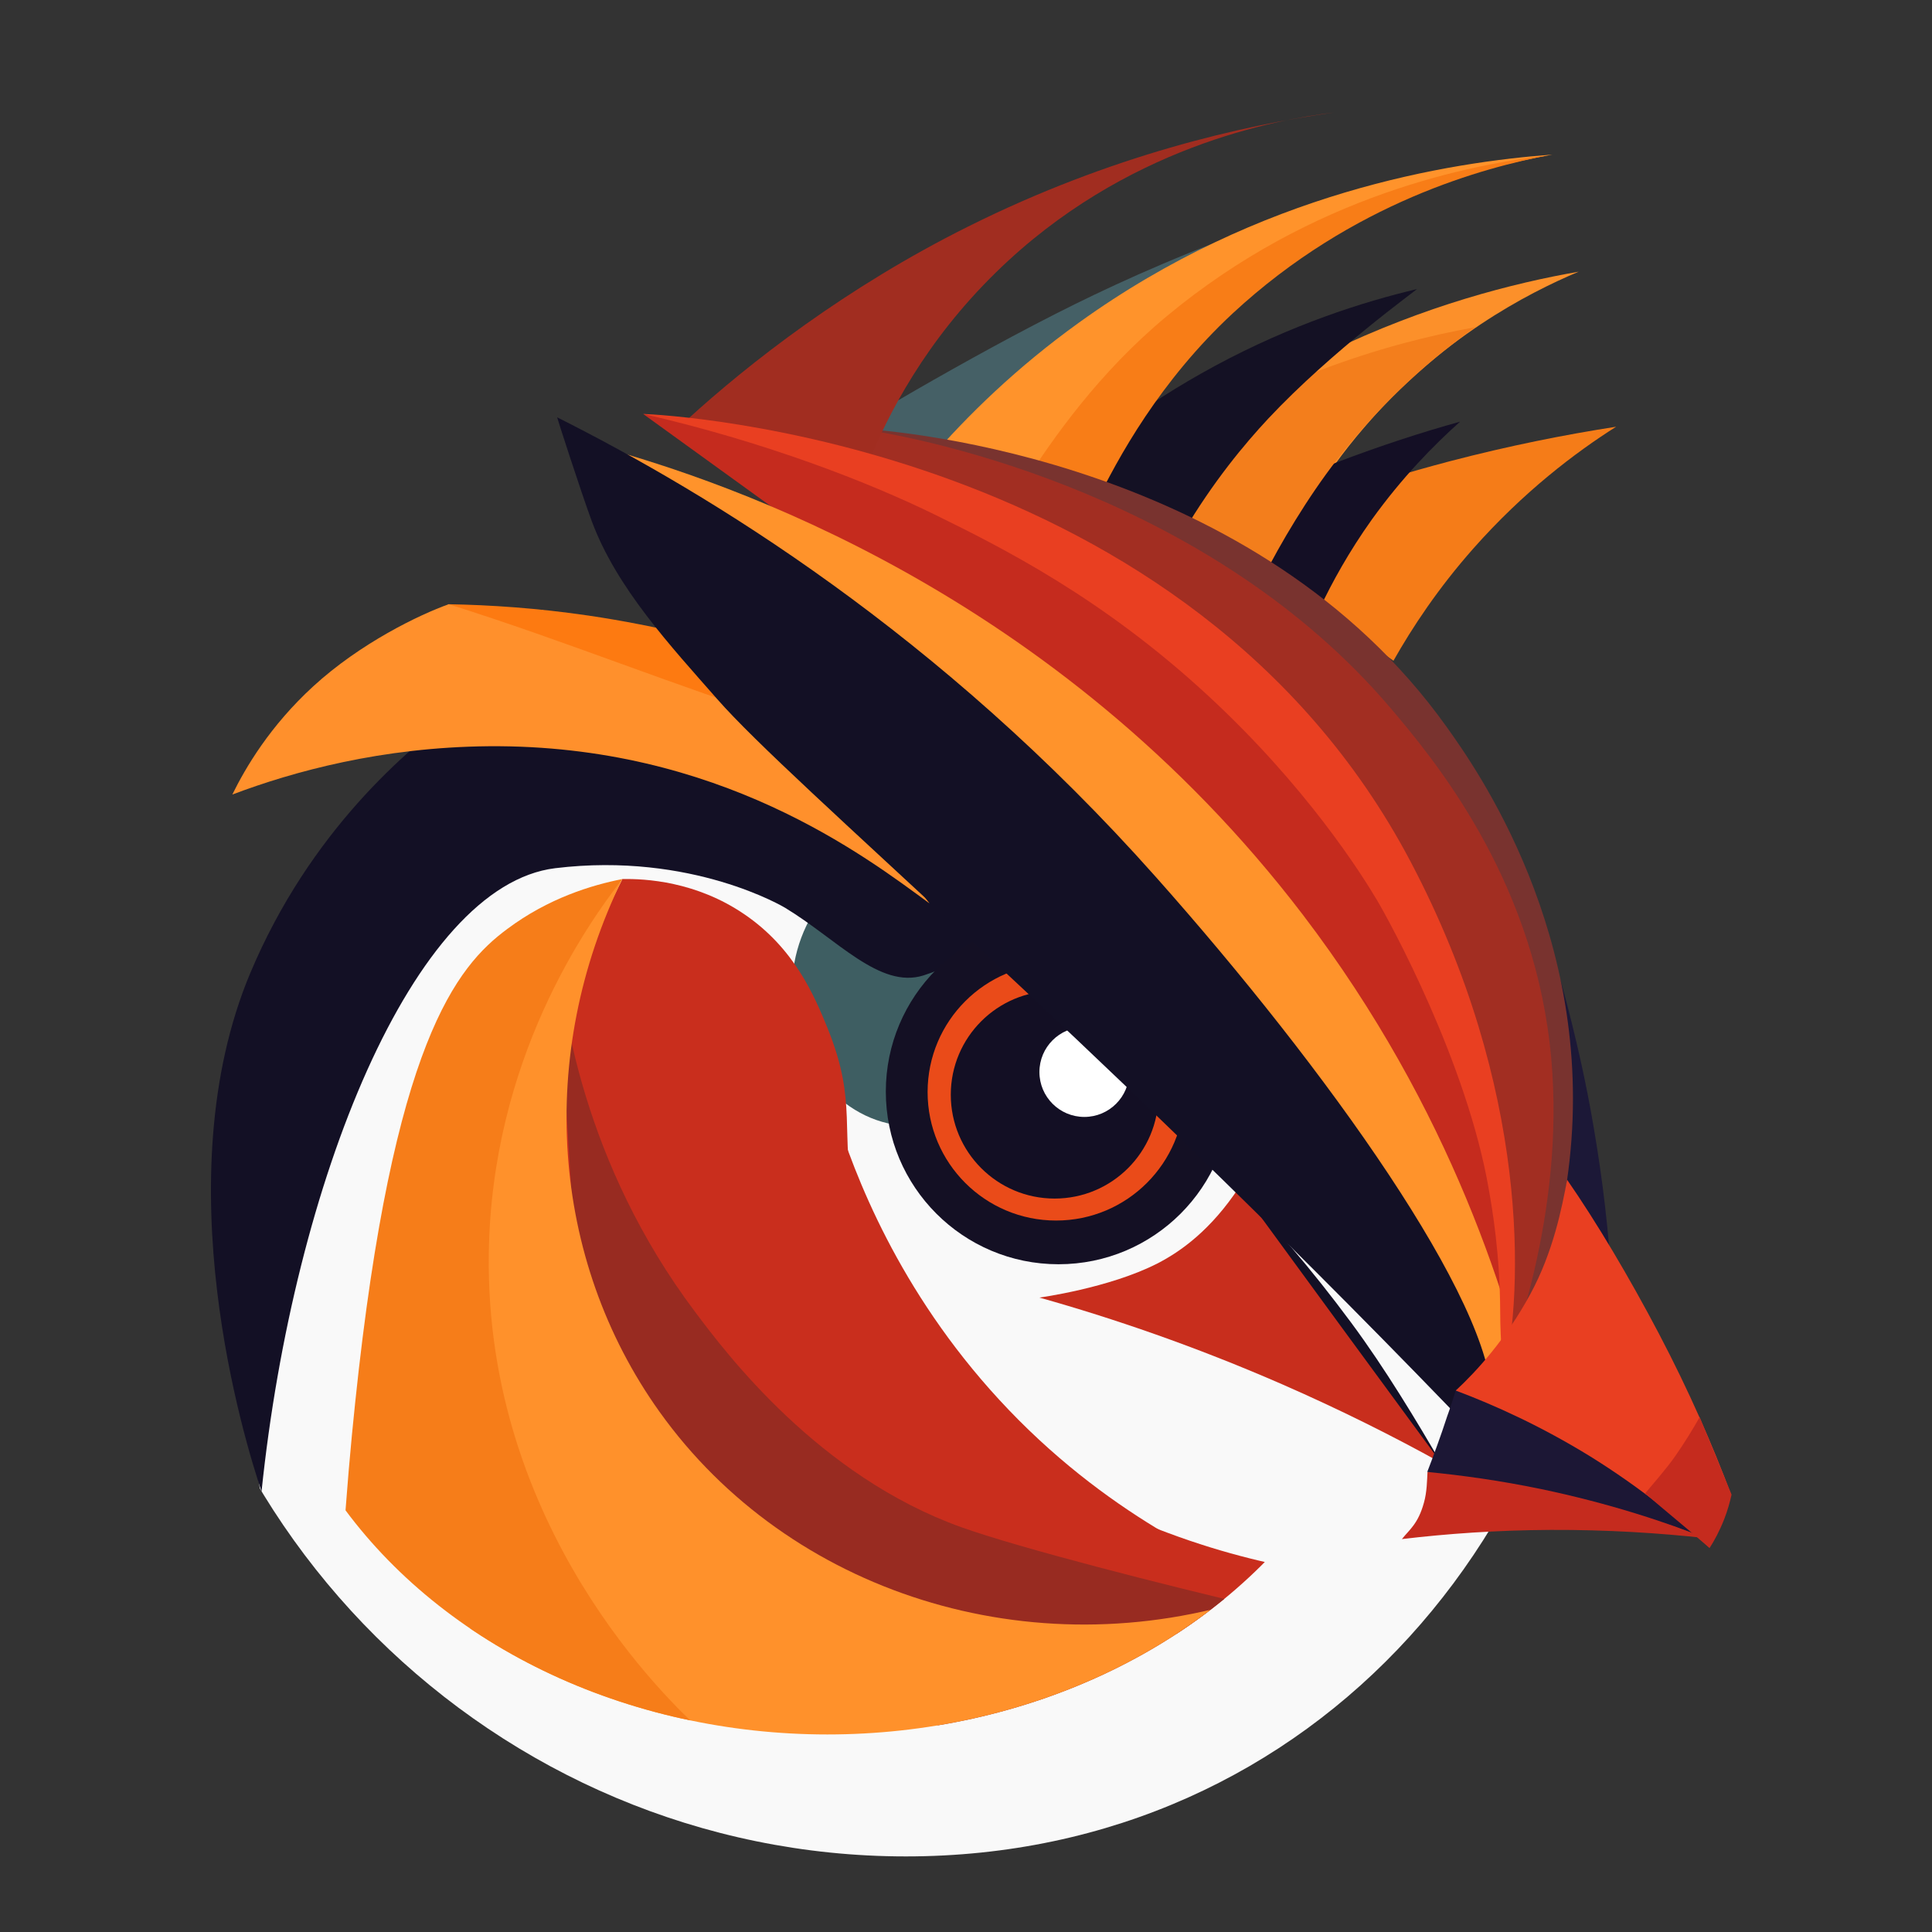
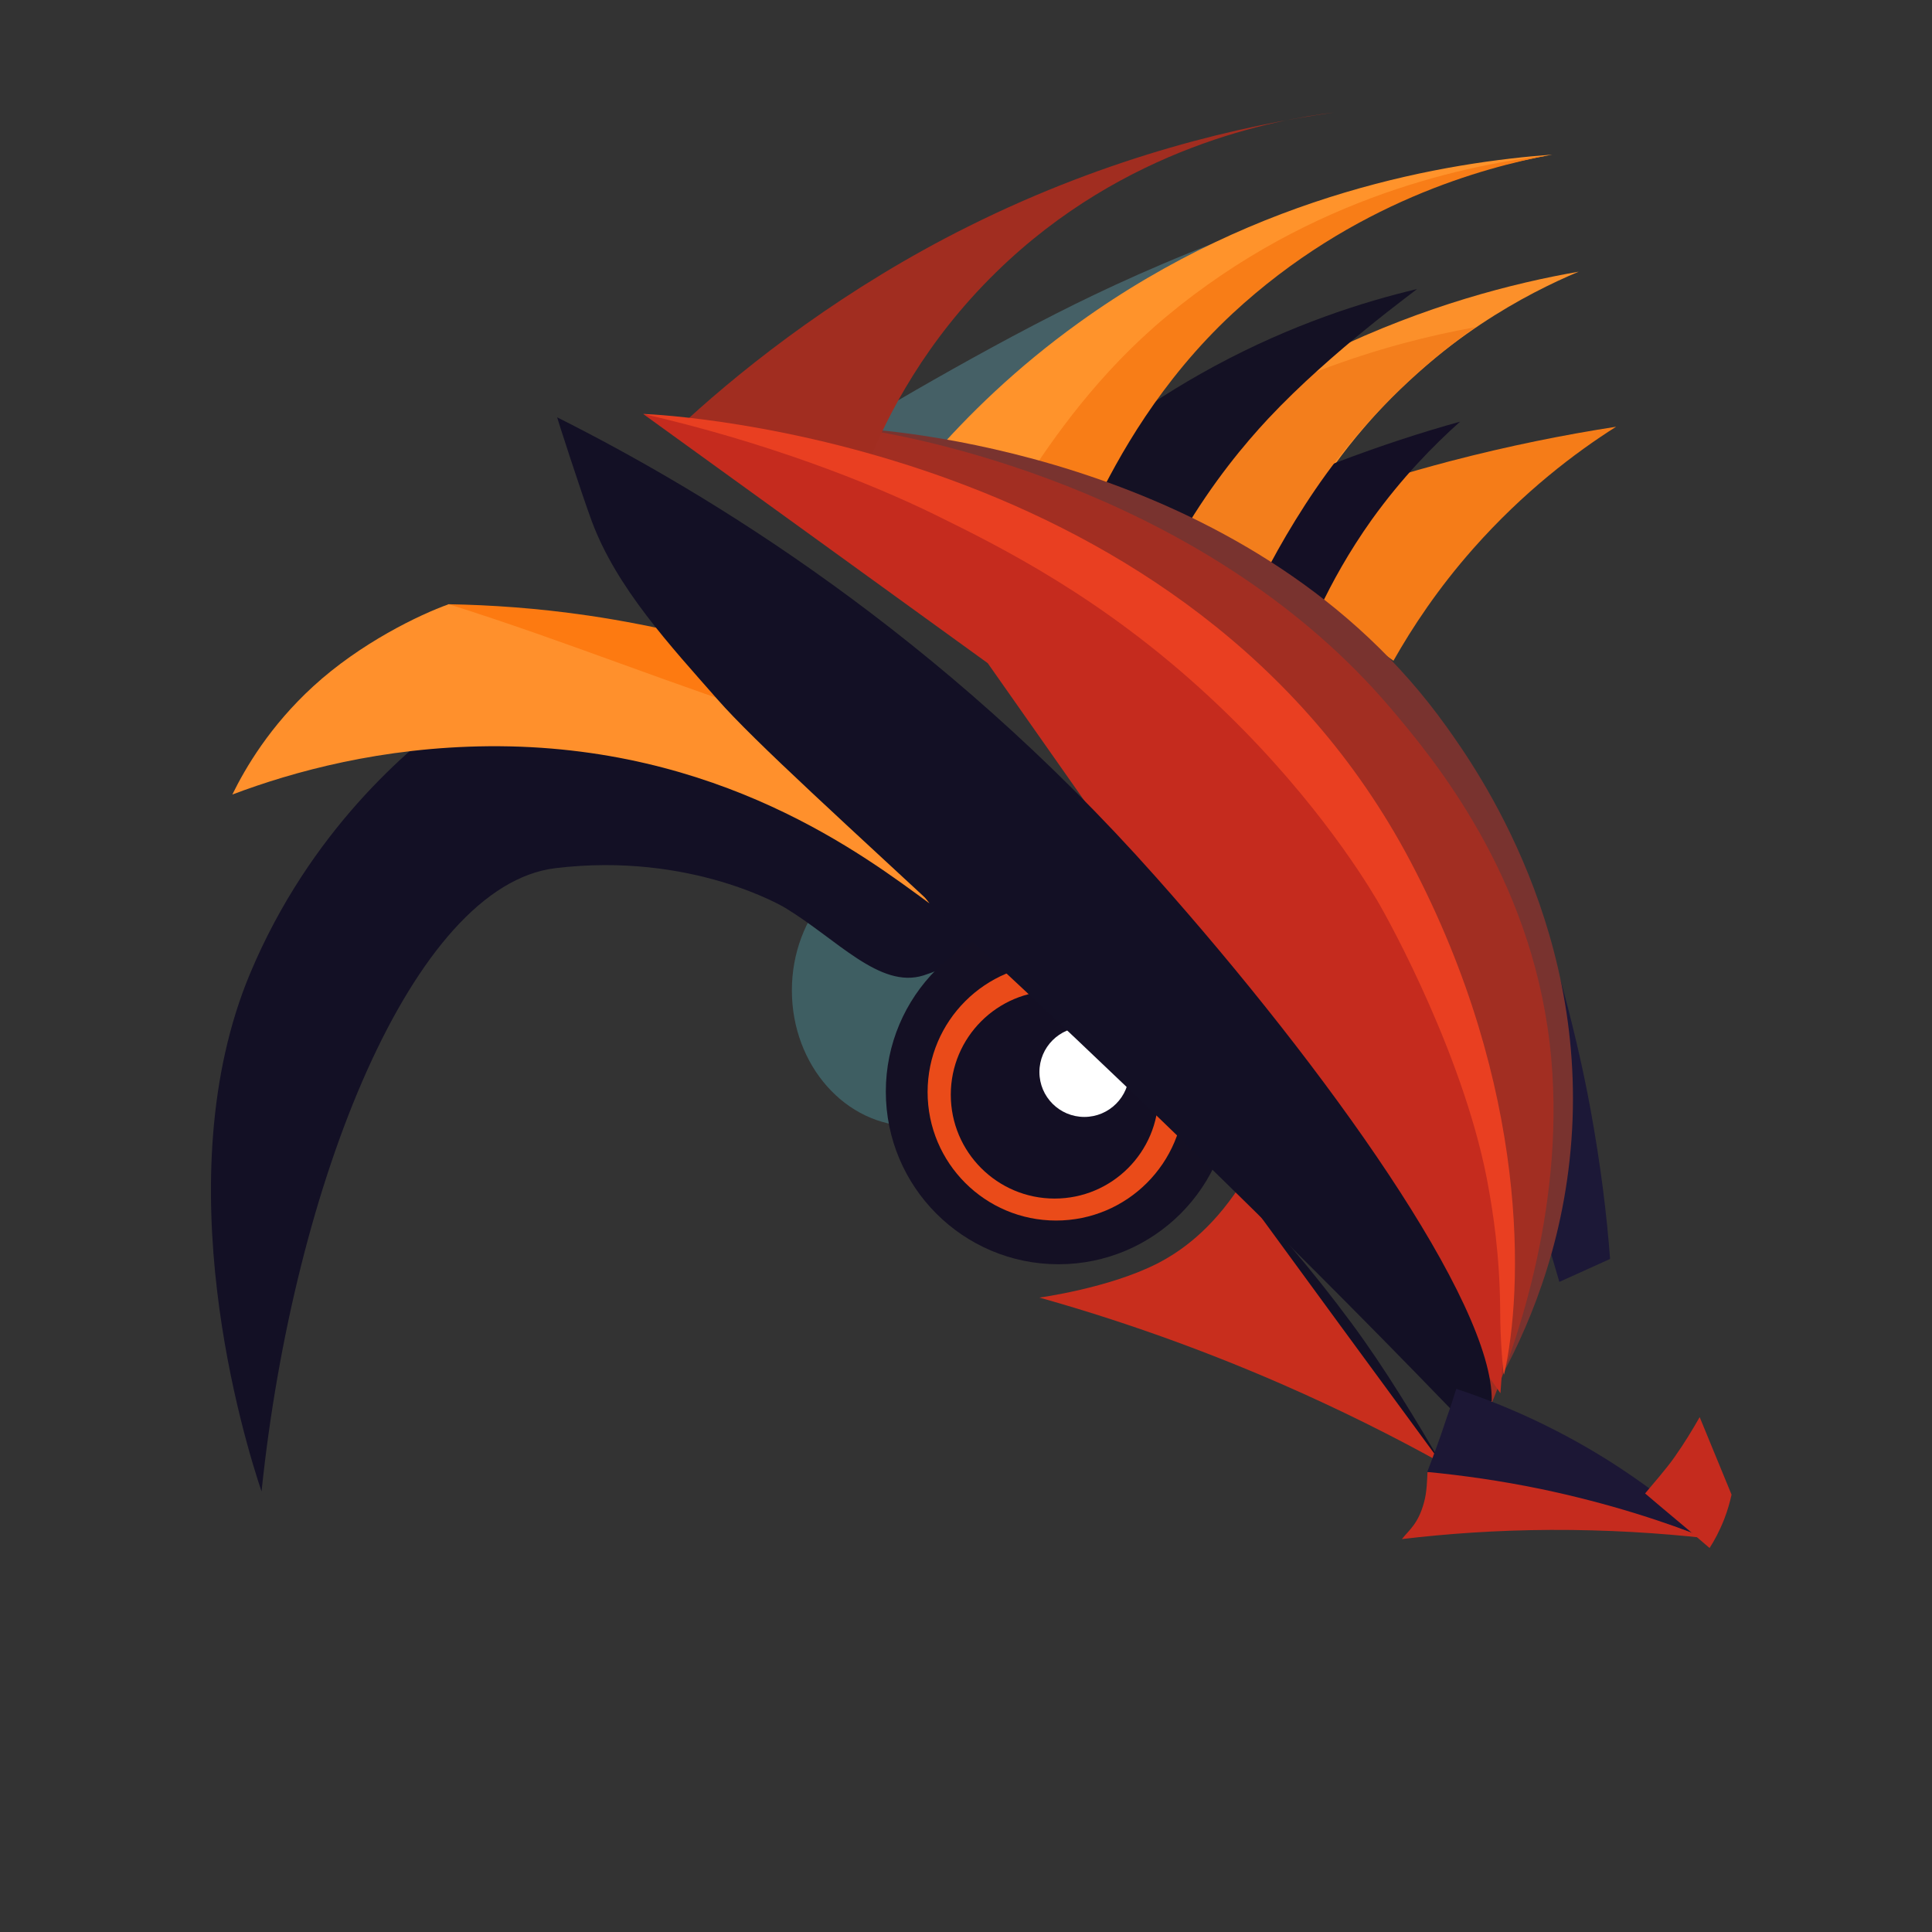
<svg xmlns="http://www.w3.org/2000/svg" xmlns:xlink="http://www.w3.org/1999/xlink" version="1.1" x="0px" y="0px" viewBox="0 0 800 800" style="enable-background:new 0 0 800 800;" xml:space="preserve">
  <rect x="0" y="0" width="800" height="800" fill="#333333" stroke="none" />
  <style type="text/css">
	.st0{display:none;}
	.st1{display:inline;fill:#FFFFFF;}
	.st2{clip-path:url(#SVGID_00000139253433017555358970000012098370973153135748_);fill:#F9F9F9;}
	.st3{fill:#456066;}
	.st4{fill:#FC902A;}
	.st5{fill:#F57C18;}
	.st6{fill:#140F25;}
	.st7{fill:#F37E1C;}
	.st8{fill:#141124;}
	.st9{fill:#FF932B;}
	.st10{fill:#F87D17;}
	.st11{fill:#131025;}
	.st12{fill:#C82E1D;}
	.st13{fill:#3E5E62;}
	.st14{fill:#FD7A11;}
	.st15{fill:#FF902C;}
	.st16{fill:#141024;}
	.st17{fill:#EA4B19;}
	.st18{fill:#130F24;}
	.st19{fill:#FFFFFF;}
	.st20{fill:#1C1837;}
	.st21{display:none;fill:#1C1837;}
	.st22{fill:#79332F;}
	.st23{fill:#A22E22;}
	.st24{fill:#C52B1E;}
	.st25{fill:#A12D20;}
	.st26{fill:#E93F21;}
	.st27{clip-path:url(#SVGID_00000140693893076451586820000003035259787920591775_);fill:#C92E1D;}
	.st28{clip-path:url(#SVGID_00000140693893076451586820000003035259787920591775_);fill:#982B21;}
	.st29{clip-path:url(#SVGID_00000140693893076451586820000003035259787920591775_);fill:#FF912B;}
	.st30{clip-path:url(#SVGID_00000140693893076451586820000003035259787920591775_);fill:#F67D19;}
	.st31{fill:#1C1735;}
</style>
  <g id="head" class="st0">
    <path class="st1" d="M95.6,427.2c0-159.1,129.6-291.5,283.5-291.5s263.7,132.4,263.7,291.5S532.9,711.8,379.1,711.8   S95.6,586.3,95.6,427.2z" />
  </g>
  <g id="Skin">
    <g>
      <defs>
        <path id="SVGID_1_" d="M63.3,455.7c0-175,142.6-320.6,311.8-320.6s290,145.6,290,320.6s-120.8,313-290,313S63.3,630.6,63.3,455.7     z" />
      </defs>
      <clipPath id="SVGID_00000045581041796018186300000001342085207016336262_">
        <use xlink:href="#SVGID_1_" style="overflow:visible;" />
      </clipPath>
-       <polygon style="clip-path:url(#SVGID_00000045581041796018186300000001342085207016336262_);fill:#F9F9F9;" points="393.2,327.8     225.5,357.8 224.9,252.5 90,505.2 128.9,750.8 397.2,810.1 600.5,701.7 657.5,540.5 532.1,434 371.7,384.3   " />
    </g>
  </g>
  <g id="Popre">
    <path class="st3" d="M529.3,90.9c-35.5,12.2-63.8,25-84.1,35c-45.8,22.6-97.1,54-97.1,54l0,0l66.4,18.6L529.3,90.9z" />
    <path class="st4" d="M653.7,112.5c-27,4.7-63.5,14-103.5,33.3c-39.2,18.8-68.7,41-89,58.7l67.6,29.4c7.2-16.1,18.4-36.4,36-56.8   C596.3,140.2,632.3,121.5,653.7,112.5z" />
    <path class="st5" d="M669.2,176.7c-21.3,3.3-44.4,7.9-68.9,14.3c-35.7,9.4-67.2,20.7-94.3,32.2c23.7,16.8,47.3,33.6,71,50.4   c7.8-13.8,18.5-30,33.1-46.5C630.9,203.6,652.3,187.4,669.2,176.7z" />
    <path class="st6" d="M604.6,174.6c-15.9,4.4-33.1,10-51.2,16.9c-24.4,9.4-45.9,19.8-64.6,29.9c19.2,10.2,38.4,20.5,57.6,30.7   c5.2-11,12.2-23.7,21.6-36.9C580.5,197.8,593.5,184.5,604.6,174.6z" />
    <path class="st7" d="M610.8,135.5c-18.9,3.4-40.8,8.9-64.4,17.9c-40.7,15.5-72,35.9-93.9,52.9c24.3,9.5,46.4,22.9,70.8,32.4   c6.7-13.3,18.1-32.7,30.5-48.6C573.4,164.9,594.3,147.3,610.8,135.5z" />
    <path class="st8" d="M586.7,119.7c-22.3,5.3-51.7,14.6-83.6,31.8c-30,16.2-53,34.3-69.3,49.3c18.6,6.7,37.3,13.3,55.9,20   c12.7-21.5,25.7-37,35.4-47.4C551.6,145.1,586.9,119.9,586.7,119.7C586.7,119.7,586.7,119.7,586.7,119.7z" />
    <path class="st9" d="M642.9,64c-42.9,3.2-121,15.5-196,69.5c-25.9,18.6-46.3,38.5-62.1,56.8l51.1,12.7c13.1-21.1,34-48.9,65.8-74.8   C556.2,83.7,613,69.3,642.9,64z" />
    <path class="st10" d="M641.2,64.3c-31.5,3.7-97.6,16.2-158.4,66.9c-27.7,23.1-46.6,49.9-59.3,69.8c9.9,2.9,19.8,5.8,29.6,8.8   c9.9-20.6,27.4-52.2,57.3-80C560.3,83.5,615.5,69.2,641.2,64.3z" />
  </g>
  <g id="Guneh">
-     <path class="st11" d="M510.9,490.1c15.5,16.2,32.1,35.3,48.6,57.6c14.3,19.3,27.1,40.8,37.2,58c-1.6,0-5.5-5.4-7.1-5.4l-74.3-98.3   L510.9,490.1z" />
+     <path class="st11" d="M510.9,490.1c15.5,16.2,32.1,35.3,48.6,57.6c14.3,19.3,27.1,40.8,37.2,58c-1.6,0-5.5-5.4-7.1-5.4l-74.3-98.3   z" />
    <path class="st12" d="M513.1,491.6c-11.6,17.6-24.1,26.6-33.9,31.6c-20,10.2-48.8,14.1-48.8,14.1l0,0   c30.6,8.6,64.5,20.2,100.5,35.9c24,10.5,46,21.5,65.8,32.5C568.8,567.7,540.9,529.7,513.1,491.6z" />
  </g>
  <g id="Back_yal">
    <ellipse class="st13" cx="377.7" cy="410.1" rx="49.8" ry="56.2" />
    <path class="st11" d="M408.5,380.9c-13.8-16.8-44.1-49.3-94.3-70c-54.7-22.6-103.2-18.8-124.8-15.8c-20.1,14.6-61,48.8-85.8,107.9   c-35.8,85.4-2.3,193.8,4.7,214.6c13.3-128.2,62.8-250.9,121.6-258.1c56.7-6.9,95.2,16.4,95.2,16.4c21.5,13,39.2,33.7,57.3,28   c8.6-2.7,18.8-8,21.9-13.9" />
    <path class="st14" d="M185.8,250.2c17.3,0.3,36.8,1.6,57.9,4.7c29.1,4.3,54.6,10.9,75.7,17.9c10.4,15.1,20.8,30.1,31.2,45.2   l-178.4-58.4c2.2-1.7,4.5-3.4,7-5.2C181.5,252.9,183.7,251.5,185.8,250.2z" />
    <path class="st15" d="M96.2,329c5.5-11.2,15.6-28.4,33.5-44.8c19.5-17.9,44-29.7,56.1-34c48.8,15.3,93.1,33.7,141.9,49l57.2,74.9   c-26.6-19.5-87.1-65.9-182.6-65.1C158.1,309.4,121.6,319.4,96.2,329z" />
  </g>
  <g id="Eye">
    <circle class="st16" cx="438.3" cy="452" r="71.5" />
    <circle class="st17" cx="437.3" cy="452.2" r="53.2" />
    <circle class="st18" cx="436.7" cy="453.3" r="43" />
    <circle class="st19" cx="449" cy="443.9" r="18.6" />
  </g>
  <g id="Hair">
    <path class="st20" d="M646.2,405.9c4.4,15.9,9.1,35.2,12.5,54c4,22,6.6,42.6,8,61.4c-7,3.2-14,6.3-21,9.5L626.6,466L646.2,405.9z" />
    <path class="st21" d="M700.1,426.7c0,0,11.7,22.4,14.2,32.3c7.7,30.4,3.8,48.4,2.3,62.2c-5.4,49.4-31.1,84.2-42.2,97   c-4.1-59.9-8.3-119.7-12.4-179.6C662,438.7,700.1,426.7,700.1,426.7z" />
    <path class="st22" d="M354.8,177.4c19,1,165.8,13.5,244.3,123.7c11.9,16.7,61.2,85.8,50.8,179.6c-4.8,43.8-20.9,77.2-32.4,96.8   C600.3,316.5,354.8,177.4,354.8,177.4z" />
    <path class="st23" d="M354.8,177.4c31.6,4.3,147.2,29,221,115.8c18.1,21.3,57.7,69.1,65.9,138.9c7.7,65.2-14.8,125.3-21.1,141.6   c-1.2,3.2-2.3,5.8-3,7.5C601.8,445,400.9,236.4,356.5,189.5C350.7,183.4,354.8,177.4,354.8,177.4z" />
    <path class="st24" d="M266.3,171.4c22.2,2.6,248.1,32.9,330.5,213.1c22.5,49.2,28.7,97.2,28.6,136.3c-1.4,18.7-2.8,37.4-4.1,56.1   C550.6,476.1,479.8,375.3,409,274.6C361.5,240.2,313.9,205.8,266.3,171.4z" />
    <path class="st25" d="M552.2,46.6c-37.8,5.4-92,17.6-151.3,47.2c-50.4,25.1-90.7,56.5-116.5,80.1l75,18.1   c8.3-20.4,23.8-50.7,53.1-79.3C465.7,60.6,528.7,49.5,552.2,46.6z" />
-     <path class="st9" d="M249.6,185.3c50.2,13.9,187.4,59.2,289.9,193.5c61.6,80.8,86.4,161.9,97.1,211.6   c-17.4-2.8-44.7-34.7-62.1-37.5L276.7,234.7L249.6,185.3z" />
    <path class="st11" d="M230.7,172.8c62.9,31.6,158.4,89.6,247.7,190.1c71.1,79.9,140,176.6,139.3,217.2c-10.8,6.5-6.1-3.1-16.9,3.4   c-153.4-158.8-272.5-258.3-303.8-294c-19.3-22-41.7-46-52-73.8C240.6,203.8,230.6,172.8,230.7,172.8   C230.7,172.8,230.7,172.8,230.7,172.8z" />
    <path class="st26" d="M622.8,569.1c8-34.6,10.7-118.6-38.7-212.3c-91.6-173.7-307.2-185-317.7-185.4c49.8,11.4,92.8,28,120.9,41.8   c27.7,13.6,69.3,34.4,113.2,75.1c40.5,37.5,63.2,73.5,69.6,84.3c5.4,9,37.4,67.5,46.4,120c1.5,8.5,4.6,26.7,4.7,50.8   C621.2,554.6,622.5,570.2,622.8,569.1z" />
  </g>
  <g id="Cheek">
    <g>
      <defs>
-         <ellipse id="SVGID_00000101825417613779615450000005947063548411015323_" cx="342.6" cy="521.2" rx="235.1" ry="197" />
-       </defs>
+         </defs>
      <clipPath id="SVGID_00000061452710454186222920000017677388612037198735_">
        <use xlink:href="#SVGID_00000101825417613779615450000005947063548411015323_" style="overflow:visible;" />
      </clipPath>
      <path style="clip-path:url(#SVGID_00000061452710454186222920000017677388612037198735_);fill:#C92E1D;" d="M257.7,364l-20,40.3    c-3,12.8-23.4,106.9,39.2,188.2c48.7,63.3,129.4,95.2,210.8,84c14.6,6.9,31.1,5.9,42.9-3c10.3-7.7,13.4-18.7,14.3-22.6    c-15.7-2.5-37.1-7.1-61.4-16.2c-16.8-6.3-37.4-14-58-29c-7.3-5.3-58-43.2-71.5-106.5c-6.6-31.2,1.4-42-11.3-73.4    c-5.5-13.5-13.7-33-34.3-47.1C288.3,364.9,267.1,363.8,257.7,364z" />
      <path style="clip-path:url(#SVGID_00000061452710454186222920000017677388612037198735_);fill:#982B21;" d="M230.2,388.8    c2.3,29,11.4,92.9,57.6,154.4c12.9,17.2,51.1,68,110.3,89.2c24.3,8.7,84.5,24,121.6,32.7c0,0,0,0,0,0l-80.2,67l-192.4-66.6    L230.2,388.8z" />
      <path style="clip-path:url(#SVGID_00000061452710454186222920000017677388612037198735_);fill:#FF912B;" d="M257.7,364    c-35.5,72.6-29.9,157.2,15.4,220.6c53.6,75,153.9,107,246.6,76.8c-26.2,17-63.1,36.7-109.9,49.7c-90.3,25.1-167.7,11.6-207.4,1.5    c-24-71.7,8.9-169.9-15.1-241.6C229.6,426.2,215.3,408.8,257.7,364z" />
      <path style="clip-path:url(#SVGID_00000061452710454186222920000017677388612037198735_);fill:#F67D19;" d="M257.7,364    c-14.8,19-54.2,74.8-55.3,155.1c-1.6,113.8,75.1,185.8,87.7,197.3c25.5,18.4,36.9,30.7,34.3,36.9c-5.4,12.5-67.1,0.7-185.2-35.4    c0.6-55.6,4.2-102.4,7.9-137.4c15.6-148.9,42-180.3,62.9-195.8C227.1,371.9,245,366.5,257.7,364z" />
      <path style="clip-path:url(#SVGID_00000061452710454186222920000017677388612037198735_);fill:#C92E1D;" d="M347.3,465.3    c9.5,29.2,30,78,74.5,122.7c22.4,22.5,45.2,38.1,64,48.9c-14.4,6.4-14.2-1.5-28.6,4.9l-87-62.1l-50.8-74.9    C328.7,491.6,338,478.4,347.3,465.3z" />
    </g>
  </g>
  <g id="Beak">
    <path class="st24" d="M706.3,636.9c-19.1-2.1-40.6-3.5-64.1-3.4c-22.6,0.1-43.2,1.6-61.7,3.8c3.1-3.9,6.7-6.3,9.1-15   c1.3-4.5,1.3-9.5,1.5-12.8c18.7,0.3,38.3,3.4,59.4,8.9C671.6,623.9,690.3,630.4,706.3,636.9z" />
    <path class="st31" d="M603,575.1c15.3,5,33.8,12.6,53.6,24c22.2,12.8,39.5,26.8,52.2,38.7c-19.8-7.9-43.4-15.5-70.6-21.2   c-16.9-3.5-32.7-5.7-47.2-7.1c2.8-7.3,5.6-14.9,8.2-22.9C600.6,582.8,601.8,578.9,603,575.1z" />
-     <path class="st26" d="M648.9,488.5c12.2,17.6,25.7,40.3,38,63.7c12.5,23.8,22.3,46.3,29.9,66.6c-1.2,4.7-3,10-5.6,15.5   c-1.1,2.3-2.2,4.5-3.4,6.5c-12.4-11.6-28.7-24.9-49.1-37.6c-20.6-12.7-39.9-21.4-55.9-27.4c8.7-8.1,20.7-21.2,30.8-39.8   C643.2,518.4,646.8,499.9,648.9,488.5z" />
    <path class="st24" d="M703.8,586.8c-2.9,5.1-6.3,10.7-10.3,16.4c-3.5,5-8.9,11.1-12.3,15.2c8.5,7.3,18.2,15.2,26.7,22.6   c2-3.1,4.1-7,6-11.8c1.5-3.8,2.4-7.2,3.1-10.3C712.6,608.2,708.2,597.5,703.8,586.8" />
  </g>
</svg>